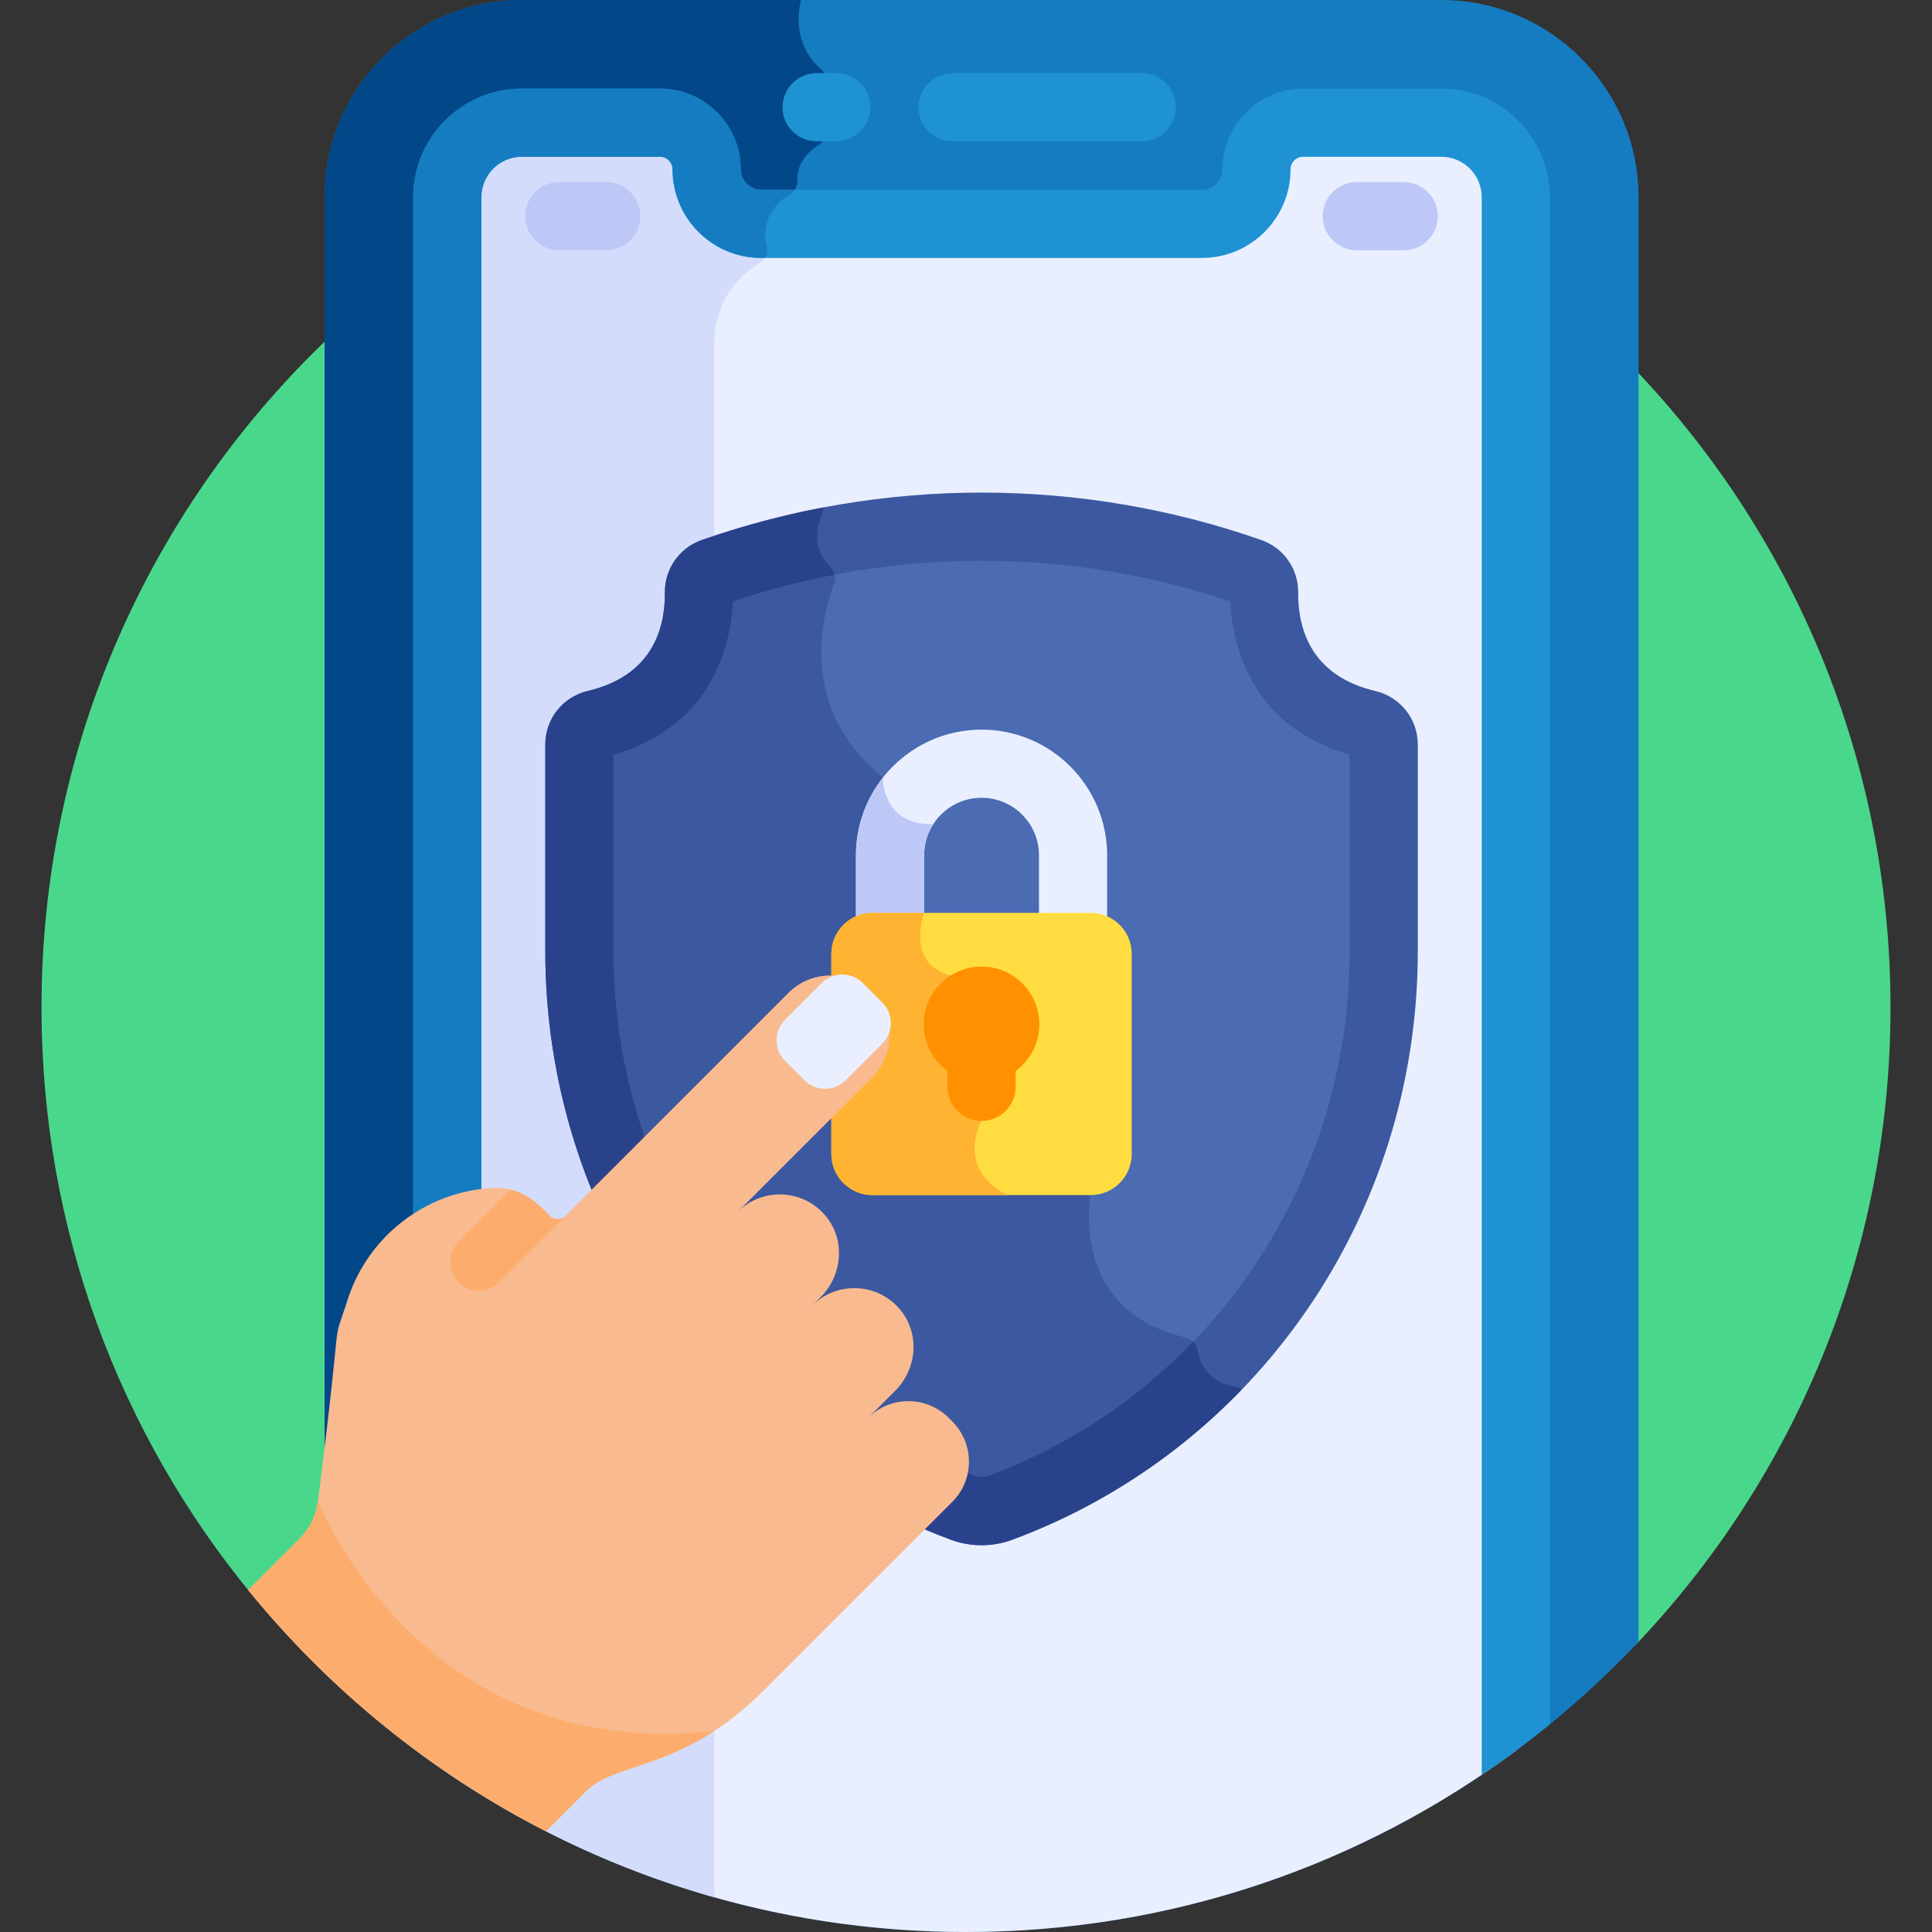
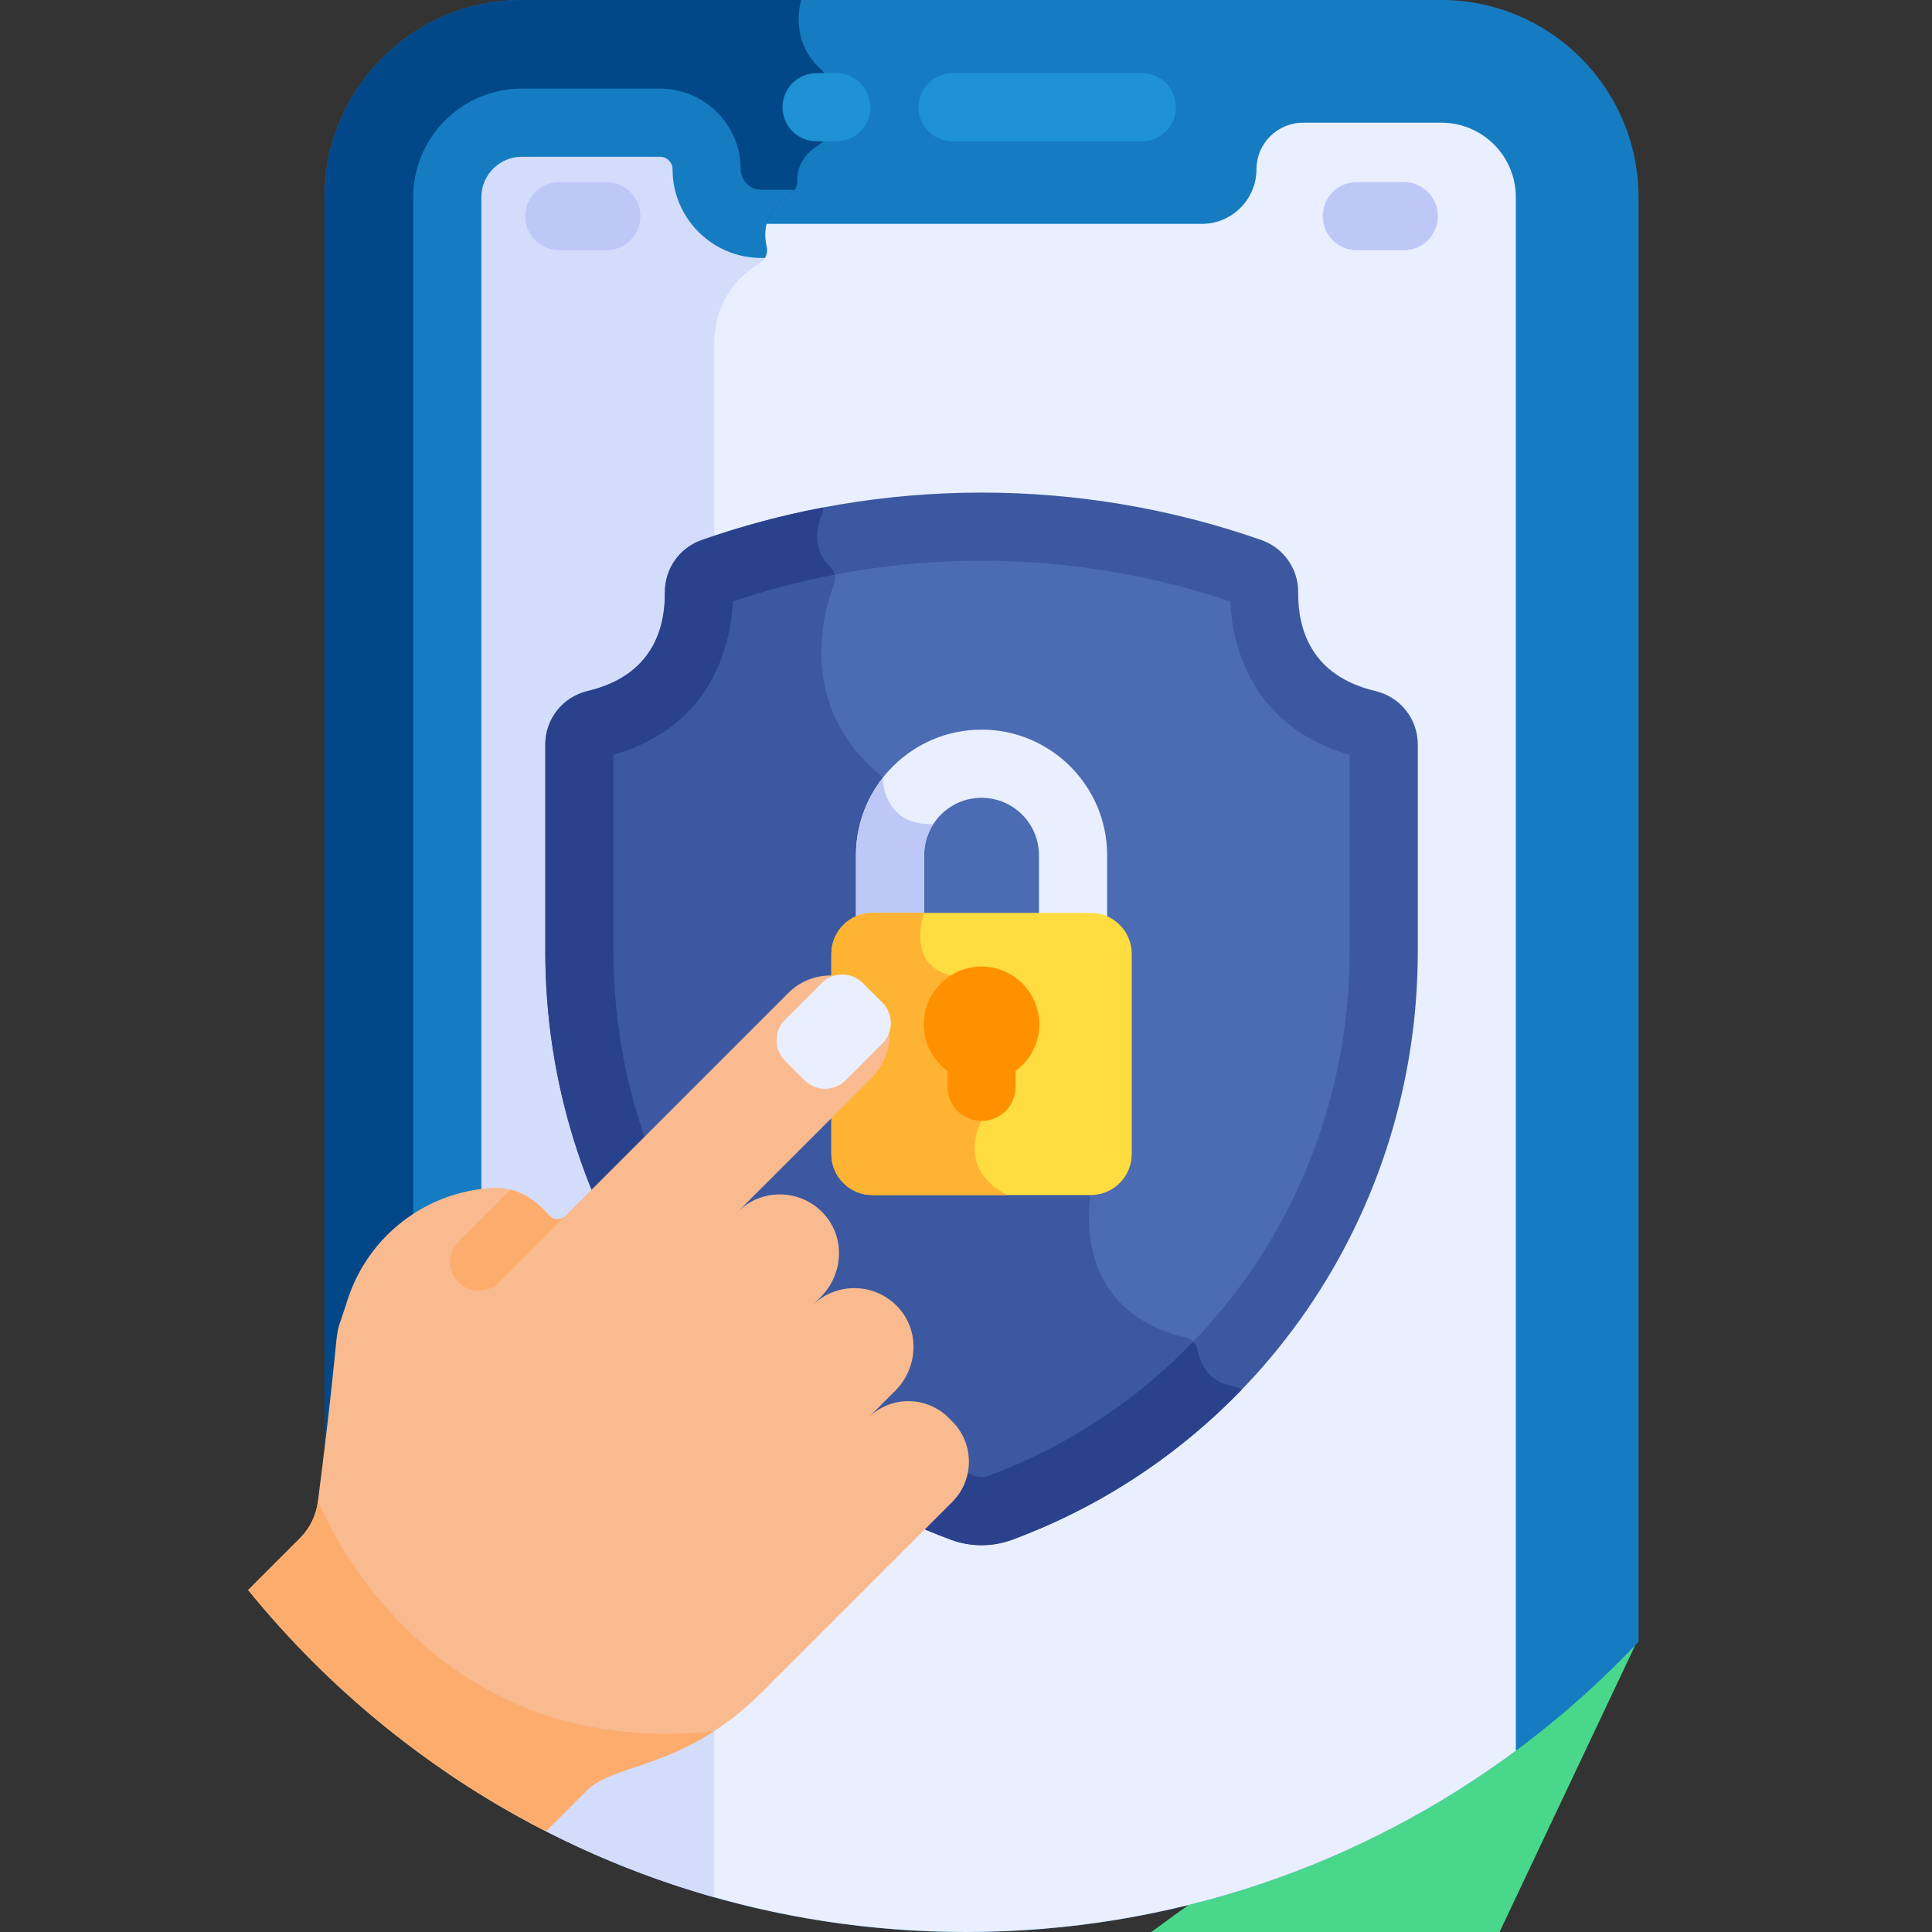
<svg xmlns="http://www.w3.org/2000/svg" id="Layer_1" enable-background="new 0 0 512 512" height="512" viewBox="0 0 512 512" width="512">
  <rect x="0" y="0" width="512" height="512" fill="#333333" stroke="none" />
  <g>
-     <path d="m433.323 436.061c41.932-43.968 67.678-103.509 67.678-169.063 0-135.311-109.691-245.002-245.002-245.002s-245.002 109.691-245.002 245.002c0 58.996 20.857 113.118 55.593 155.405z" fill="#49d88b" />
+     <path d="m433.323 436.061s-245.002 109.691-245.002 245.002c0 58.996 20.857 113.118 55.593 155.405z" fill="#49d88b" />
    <path d="m256 512c70.232 0 133.553-29.559 178.224-76.905v-382.835c0-28.816-23.444-52.26-52.26-52.26h-243.684c-28.816 0-52.26 23.444-52.26 52.26v391.167c44.056 42.455 103.965 68.573 169.98 68.573z" fill="#167cc1" />
    <path d="m217.516 18.313c-6.964-6.257-6.204-14.303-5.237-18.313h-73.999c-28.816 0-52.26 23.444-52.26 52.26v385.525l58.545 47.428c14.164 7.249 29.113 13.182 44.708 17.587 0-161.848 0-399.711 0-411.379 0-12.853 7.777-19.18 12.076-21.696 1.505-.881 2.219-2.626 1.831-4.326-1.801-7.876 3.245-12.187 6.312-14.022 1.221-.73 1.862-2.083 1.813-3.505-.174-4.996 3.351-8.013 5.631-9.434 1.16-.723 1.878-1.97 1.878-3.337v-13.891c0-1.105-.476-2.159-1.298-2.897z" fill="#024788" />
    <path d="m381.964 32.514h-36.624c-6.828 0-12.362 5.535-12.362 12.362 0 7.948-6.503 14.451-14.451 14.451h-116.809c-7.948 0-14.451-6.503-14.451-14.451 0-6.827-5.535-12.362-12.362-12.362h-36.625c-10.905 0-19.746 8.84-19.746 19.745v417.564c39.198 26.618 86.514 42.177 137.466 42.177 54.58 0 104.985-17.856 145.71-48.033 0-146.659 0-401.171 0-411.707 0-10.906-8.84-19.746-19.746-19.746z" fill="#e9efff" />
    <path d="m203.18 65.398c-.532-2.329-.457-4.338-.02-6.072h-1.442c-7.948 0-14.451-6.503-14.451-14.451 0-6.827-5.535-12.362-12.362-12.362h-36.625c-10.905 0-19.746 8.84-19.746 19.745v411.865l26.1 21.144c14.141 7.23 29.073 13.134 44.639 17.53 0-161.85 0-399.711 0-411.379 0-12.853 7.777-19.18 12.076-21.696 1.505-.879 2.22-2.624 1.831-4.324z" fill="#d3dcfb" />
-     <path d="m381.964 23.482h-36.624c-11.796 0-21.394 9.597-21.394 21.394 0 2.938-2.482 5.419-5.419 5.419h-116.809c-2.938 0-5.419-2.481-5.419-5.419 0-11.796-9.597-21.394-21.394-21.394h-36.625c-15.868 0-28.777 12.91-28.777 28.778v411.134c5.824 4.351 11.856 8.439 18.063 12.268v-423.402c0-5.908 4.806-10.715 10.714-10.715h36.625c1.836 0 3.33 1.493 3.33 3.33 0 12.948 10.534 23.482 23.482 23.482h116.809c12.948 0 23.482-10.535 23.482-23.482 0-1.837 1.494-3.33 3.33-3.33h36.625c5.908 0 10.714 4.806 10.714 10.715v418.098c6.233-4.197 12.256-8.68 18.063-13.417v-404.681c.002-15.868-12.907-28.778-28.776-28.778z" fill="#1e92d3" />
    <path d="m201.718 50.295c-2.938 0-5.419-2.481-5.419-5.419 0-11.796-9.597-21.394-21.394-21.394h-36.625c-15.868 0-28.777 12.91-28.777 28.778v404.548l18.063 14.633v-419.181c0-5.908 4.806-10.715 10.714-10.715h36.625c1.836 0 3.33 1.493 3.33 3.33 0 12.948 10.534 23.482 23.482 23.482h1.005c.516-.866.695-1.92.458-2.959-1.801-7.876 3.245-12.187 6.312-14.022.461-.276.81-.659 1.1-1.082h-8.874z" fill="#167cc1" />
    <g>
      <path d="m221.624 37.45h-5.219c-4.988 0-9.032-4.043-9.032-9.032 0-4.988 4.044-9.032 9.032-9.032h5.219c4.988 0 9.032 4.043 9.032 9.032s-4.044 9.032-9.032 9.032z" fill="#1e92d3" />
    </g>
    <g>
      <path d="m302.591 37.45h-50.141c-4.988 0-9.032-4.043-9.032-9.032 0-4.988 4.044-9.032 9.032-9.032h50.141c4.988 0 9.032 4.043 9.032 9.032-.001 4.989-4.044 9.032-9.032 9.032z" fill="#1e92d3" />
    </g>
    <g>
      <path d="m160.674 66.315h-12.443c-4.988 0-9.032-4.043-9.032-9.032s4.044-9.032 9.032-9.032h12.443c4.988 0 9.032 4.043 9.032 9.032-.001 4.989-4.044 9.032-9.032 9.032z" fill="#bec8f7" />
    </g>
    <g>
      <path d="m372.014 66.315h-12.443c-4.988 0-9.032-4.043-9.032-9.032s4.044-9.032 9.032-9.032h12.443c4.988 0 9.032 4.043 9.032 9.032s-4.044 9.032-9.032 9.032z" fill="#bec8f7" />
    </g>
    <path d="m362.393 191.909c-24.926-5.902-27.462-26.397-27.389-35.014.02-2.36-1.47-4.464-3.697-5.246-46.079-16.168-96.289-16.168-142.368 0-2.226.781-3.717 2.886-3.697 5.246.073 8.617-2.464 29.113-27.389 35.014-2.512.595-4.306 2.809-4.306 5.391v54.861c0 66.1 40.571 124.782 101.571 147.407 3.232 1.199 6.778 1.199 10.01 0 60.962-22.612 101.571-81.273 101.571-147.407v-54.861c0-2.582-1.794-4.796-4.306-5.391z" fill="#4b6bb2" />
    <path d="m320.446 364.13c-1.954-2.044-2.768-4.567-3.1-6.436-.287-1.612-1.539-2.869-3.134-3.241-27.228-6.348-26.112-30.303-25.376-36.354.113-.93-.082-1.87-.57-2.669l-43.066-70.449c-.196-.32-.346-.665-.448-1.026l-10.382-36.695c-.227-.801-.703-1.509-1.341-2.044-21.674-18.216-15.01-42.55-11.976-50.584.594-1.572.126-3.3-1.077-4.474-2.015-1.966-2.946-4.123-3.268-6.195-9.375 1.933-18.655 4.488-27.771 7.687-2.226.781-3.717 2.886-3.697 5.246.073 8.617-2.464 29.113-27.389 35.015-2.512.595-4.306 2.809-4.306 5.391v54.861c0 66.101 40.571 124.782 101.571 147.407 3.232 1.199 6.778 1.199 10.01 0 21.184-7.859 39.901-20.077 55.32-35.44z" fill="#3c58a0" />
    <g>
      <path d="m251.977 408.037c-65.008-24.113-107.463-86.442-107.463-155.876v-54.861c0-6.778 4.629-12.61 11.256-14.179 17.042-4.035 20.522-16.447 20.44-26.149-.053-6.217 3.86-11.78 9.735-13.844 47.835-16.784 100.521-16.781 148.351-.001 5.879 2.065 9.791 7.629 9.738 13.845-.082 9.702 3.397 22.115 20.439 26.149h.001c6.627 1.569 11.256 7.401 11.256 14.179v54.861c0 69.949-42.912 131.931-107.462 155.876-5.253 1.947-11.036 1.948-16.291 0zm-89.399-208.03v52.154c0 61.358 37.279 117.28 95.681 138.939 1.2.446 2.525.447 3.729 0 57.424-21.3 95.68-76.51 95.68-138.939v-52.154c-27.009-7.725-31.171-30.498-31.644-40.625-42.593-14.376-89.203-14.378-131.801 0-.474 10.127-4.637 32.9-31.645 40.625z" fill="#3c58a0" />
    </g>
    <path d="m317.345 357.694c-.148-.833-.557-1.567-1.134-2.137-14.915 15.488-33.287 27.777-54.224 35.543-1.204.447-2.529.446-3.729 0-58.402-21.659-95.681-77.581-95.681-138.939v-52.154c27.008-7.725 31.171-30.498 31.644-40.625 8.842-2.984 17.859-5.34 26.976-7.085-.187-.795-.606-1.54-1.221-2.14-4.979-4.858-3.404-10.891-2.122-13.903.242-.568.32-1.172.289-1.77-10.899 2.068-21.666 4.947-32.198 8.643-5.875 2.064-9.788 7.626-9.735 13.844.082 9.702-3.397 22.115-20.44 26.149-6.627 1.569-11.256 7.401-11.256 14.179v54.861c0 69.434 42.455 131.763 107.463 155.876 5.254 1.948 11.038 1.947 16.291 0 23.479-8.71 44.076-22.47 60.806-39.797-.538-.391-1.171-.663-1.861-.772-7.21-1.144-9.281-6.477-9.868-9.773z" fill="#2a428c" />
    <path d="m284.371 253.53c-4.988 0-9.032-4.043-9.032-9.032v-17.855c0-8.392-6.827-15.219-15.217-15.219-8.391 0-15.218 6.827-15.218 15.219v17.855c0 4.988-4.044 9.032-9.032 9.032s-9.032-4.043-9.032-9.032v-17.855c0-18.351 14.93-33.282 33.281-33.282s33.281 14.93 33.281 33.282v17.855c.001 4.989-4.043 9.032-9.031 9.032z" fill="#e9efff" />
    <path d="m244.904 226.643c0-3.04.906-5.869 2.447-8.248-12.401.443-13.371-10.234-13.442-12.222-4.423 5.651-7.069 12.755-7.069 20.471v17.855c0 4.754 3.675 8.641 8.338 8.997.608-.01 1.206-.023 1.789-.038 4.47-.542 7.936-4.342 7.936-8.959v-17.856z" fill="#bec8f7" />
    <path d="m289.045 241.917h-57.845c-6.009 0-10.88 4.871-10.88 10.88v53.027c0 6.009 4.871 10.88 10.88 10.88h57.844c6.008 0 10.879-4.871 10.879-10.88v-53.027c.001-6.008-4.87-10.88-10.878-10.88z" fill="#ffdd40" />
    <path d="m231.2 241.917c-6.009 0-10.88 4.871-10.88 10.88v53.027c0 6.009 4.871 10.88 10.88 10.88h35.745c-14.049-7.231-6.823-19.645-6.823-19.645l-8.153-38.546c-12.116-3.004-7.065-16.595-7.065-16.595h-13.704z" fill="#ffb332" />
    <path d="m252.387 376.723-1.011-1.012c-5.852-5.852-15.427-5.852-21.279 0l7.159-7.159c5.687-5.686 6.54-14.82 1.572-21.144-5.922-7.538-16.991-8.018-23.568-1.441l2.248-2.248c5.686-5.686 6.54-14.82 1.572-21.144-5.921-7.538-16.99-8.019-23.568-1.441l35.44-35.44c5.686-5.686 6.539-14.82 1.571-21.144-5.922-7.538-16.99-8.018-23.568-1.441l-59.153 59.153c-1.165 1.165-3.062 1.135-4.184-.072-2.896-3.115-7.419-7.847-15.384-7.354-17.444 1.081-32.485 12.653-38 29.242-4.872 15.31-.779-2.788-7.959 53.647-.43 3.753-2.119 7.25-4.791 9.922l-13.725 13.725c21.472 26.428 48.33 48.303 78.917 63.932l10.72-10.72c7.802-7.802 25.612-5.204 46.841-26.434 4.704-4.703 37.928-37.927 50.148-50.148 5.854-5.851 5.854-15.427.002-21.279z" fill="#f9ba8f" />
    <path d="m228.638 260.5 5.195 5.195c2.984 2.984 2.984 7.866 0 10.849l-9.758 9.758c-2.984 2.984-7.866 2.984-10.85 0l-5.195-5.195c-2.984-2.984-2.984-7.866 0-10.85l9.758-9.758c2.984-2.982 7.866-2.982 10.85.001z" fill="#e9efff" />
    <path d="m121.513 339.824c2.963 2.963 7.766 2.962 10.728 0l17.562-17.562c-1.165 1.165-3.062 1.135-4.184-.072-2.21-2.378-5.375-5.692-10.291-6.91l-13.816 13.816c-2.962 2.963-2.962 7.766.001 10.728z" fill="#fcad6d" />
    <path d="m275.442 271.466c0-8.447-6.872-15.32-15.319-15.32s-15.32 6.872-15.32 15.32c0 5.068 2.484 9.556 6.288 12.346v4.214c0 4.989 4.044 9.032 9.032 9.032s9.032-4.043 9.032-9.032v-4.214c3.803-2.79 6.287-7.278 6.287-12.346z" fill="#ff9100" />
    <path d="m65.761 421.372c21.472 26.428 48.33 48.303 78.917 63.932l10.72-10.72c6.148-6.148 18.514-5.847 33.867-15.828-78.246 8.469-104.989-61.031-104.989-61.031-.43 3.753-2.119 7.25-4.791 9.922z" fill="#fcad6d" />
  </g>
</svg>